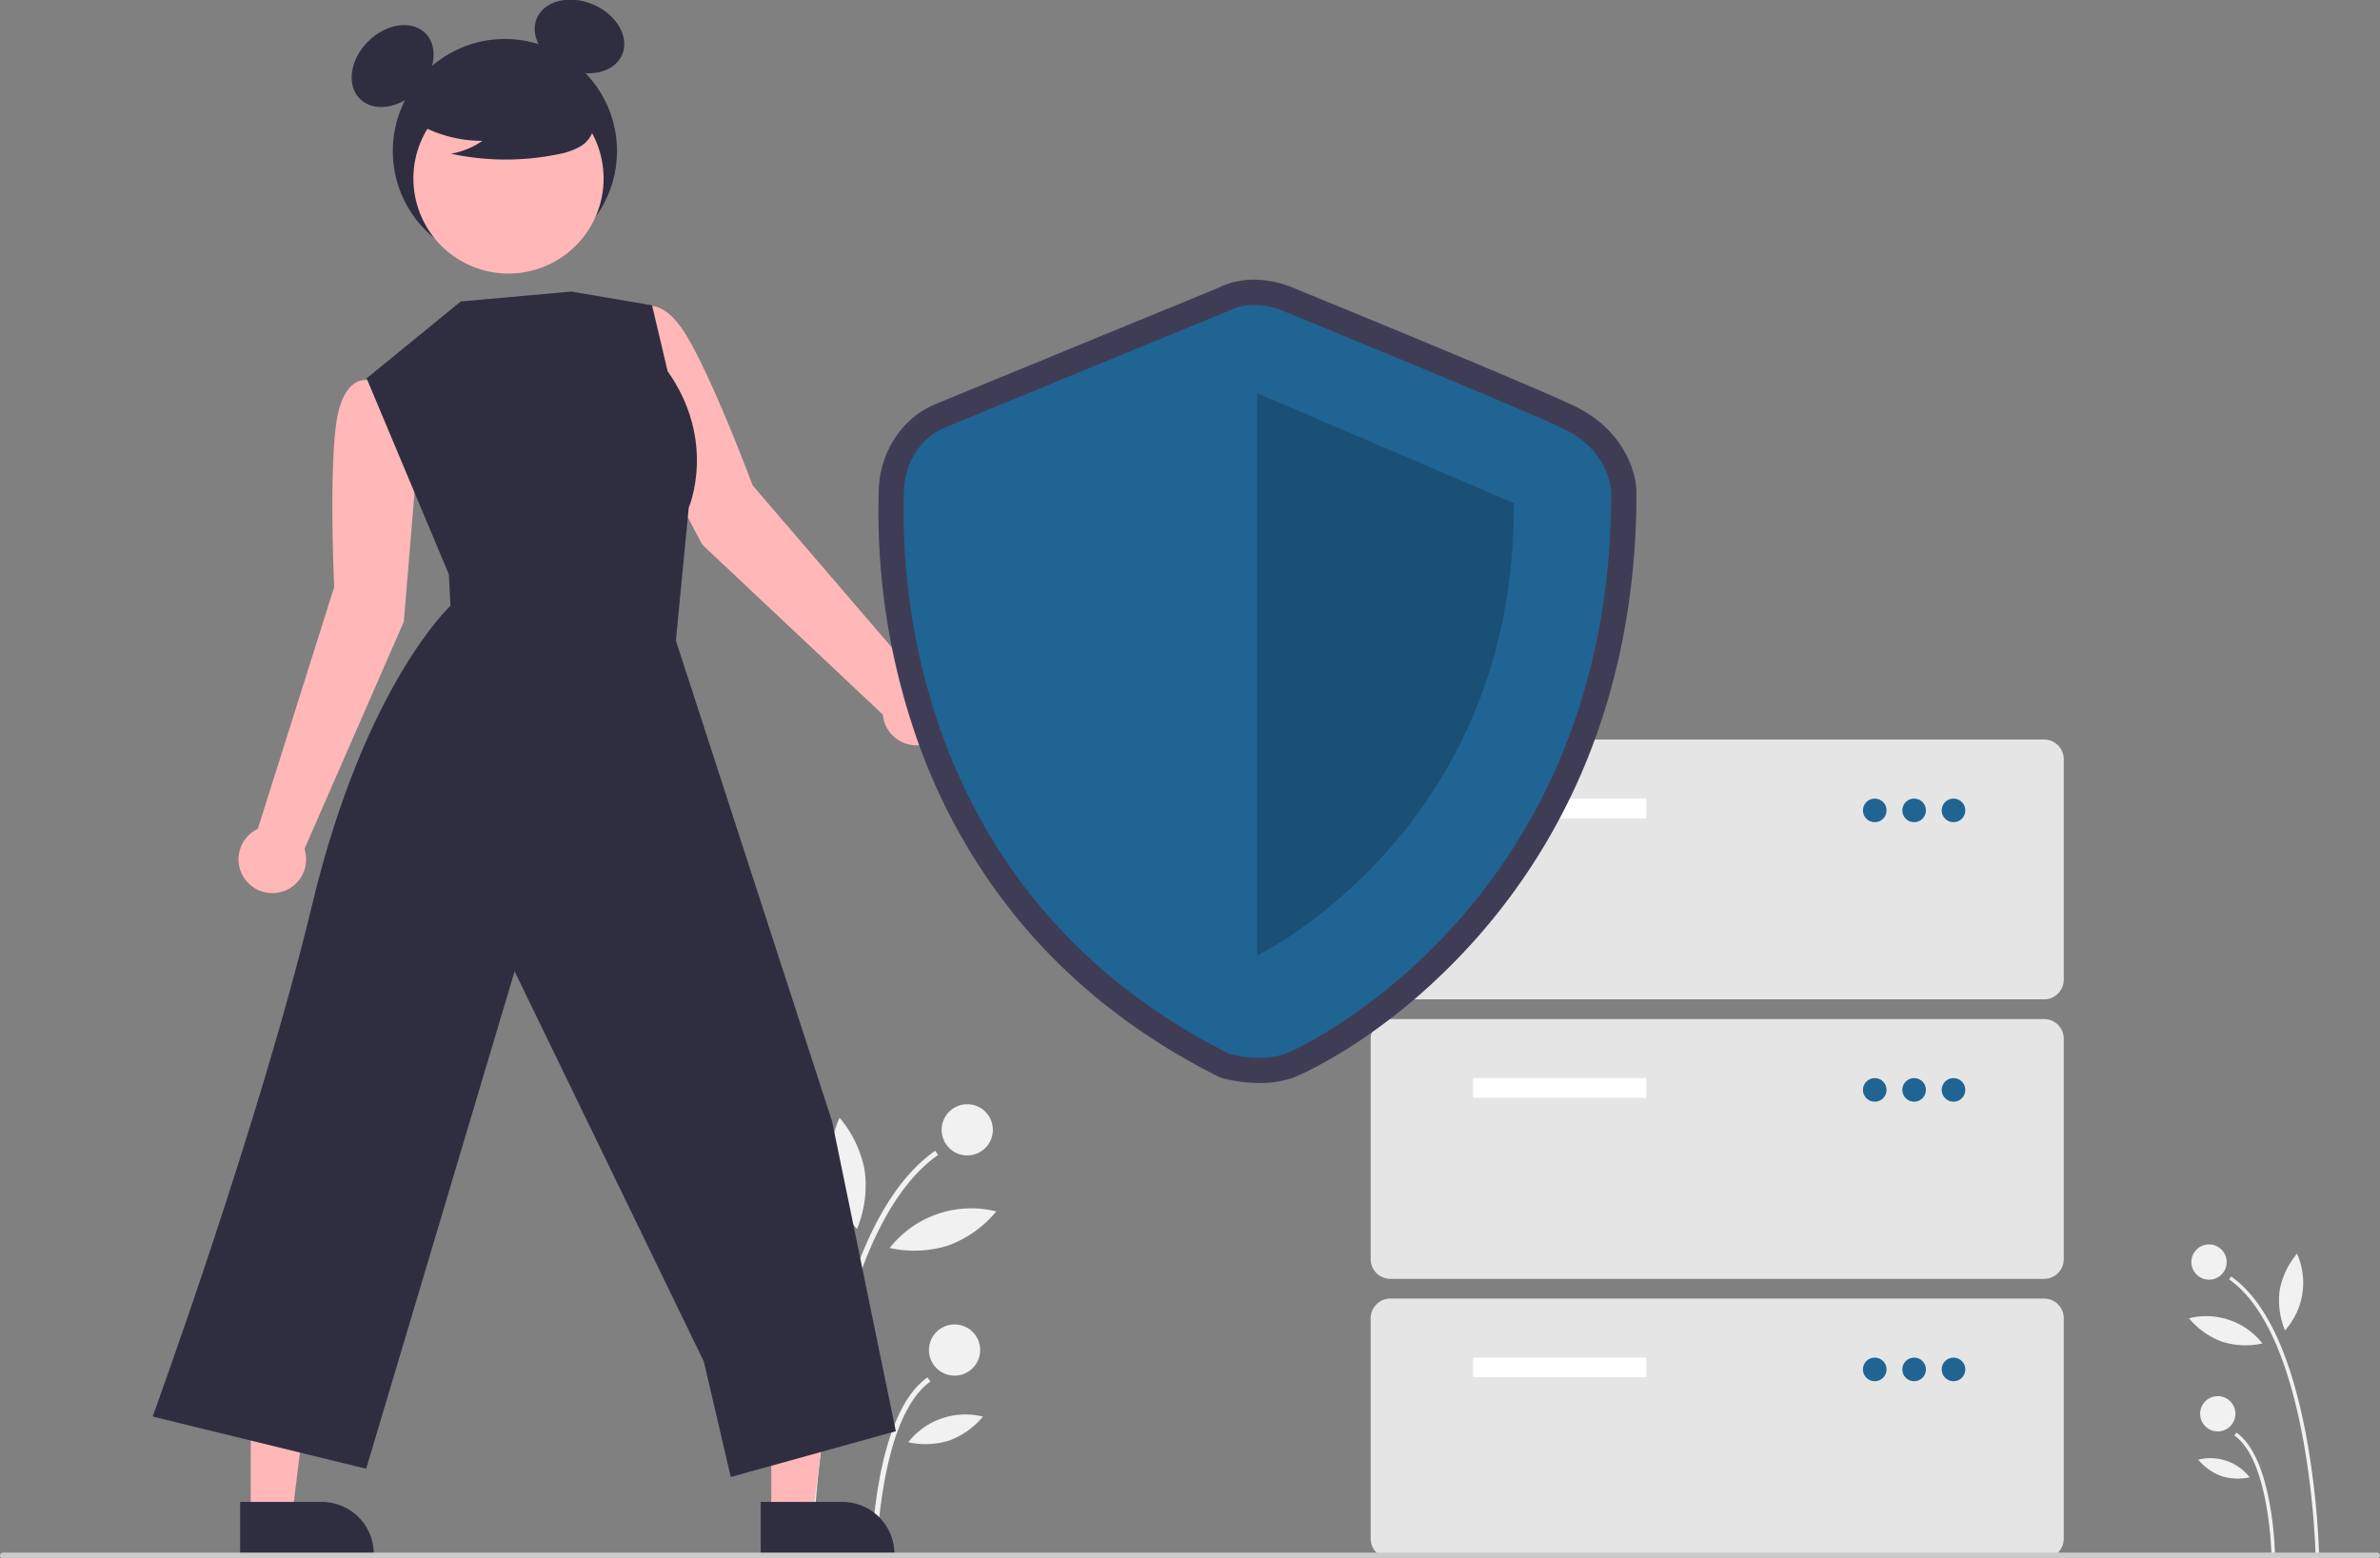
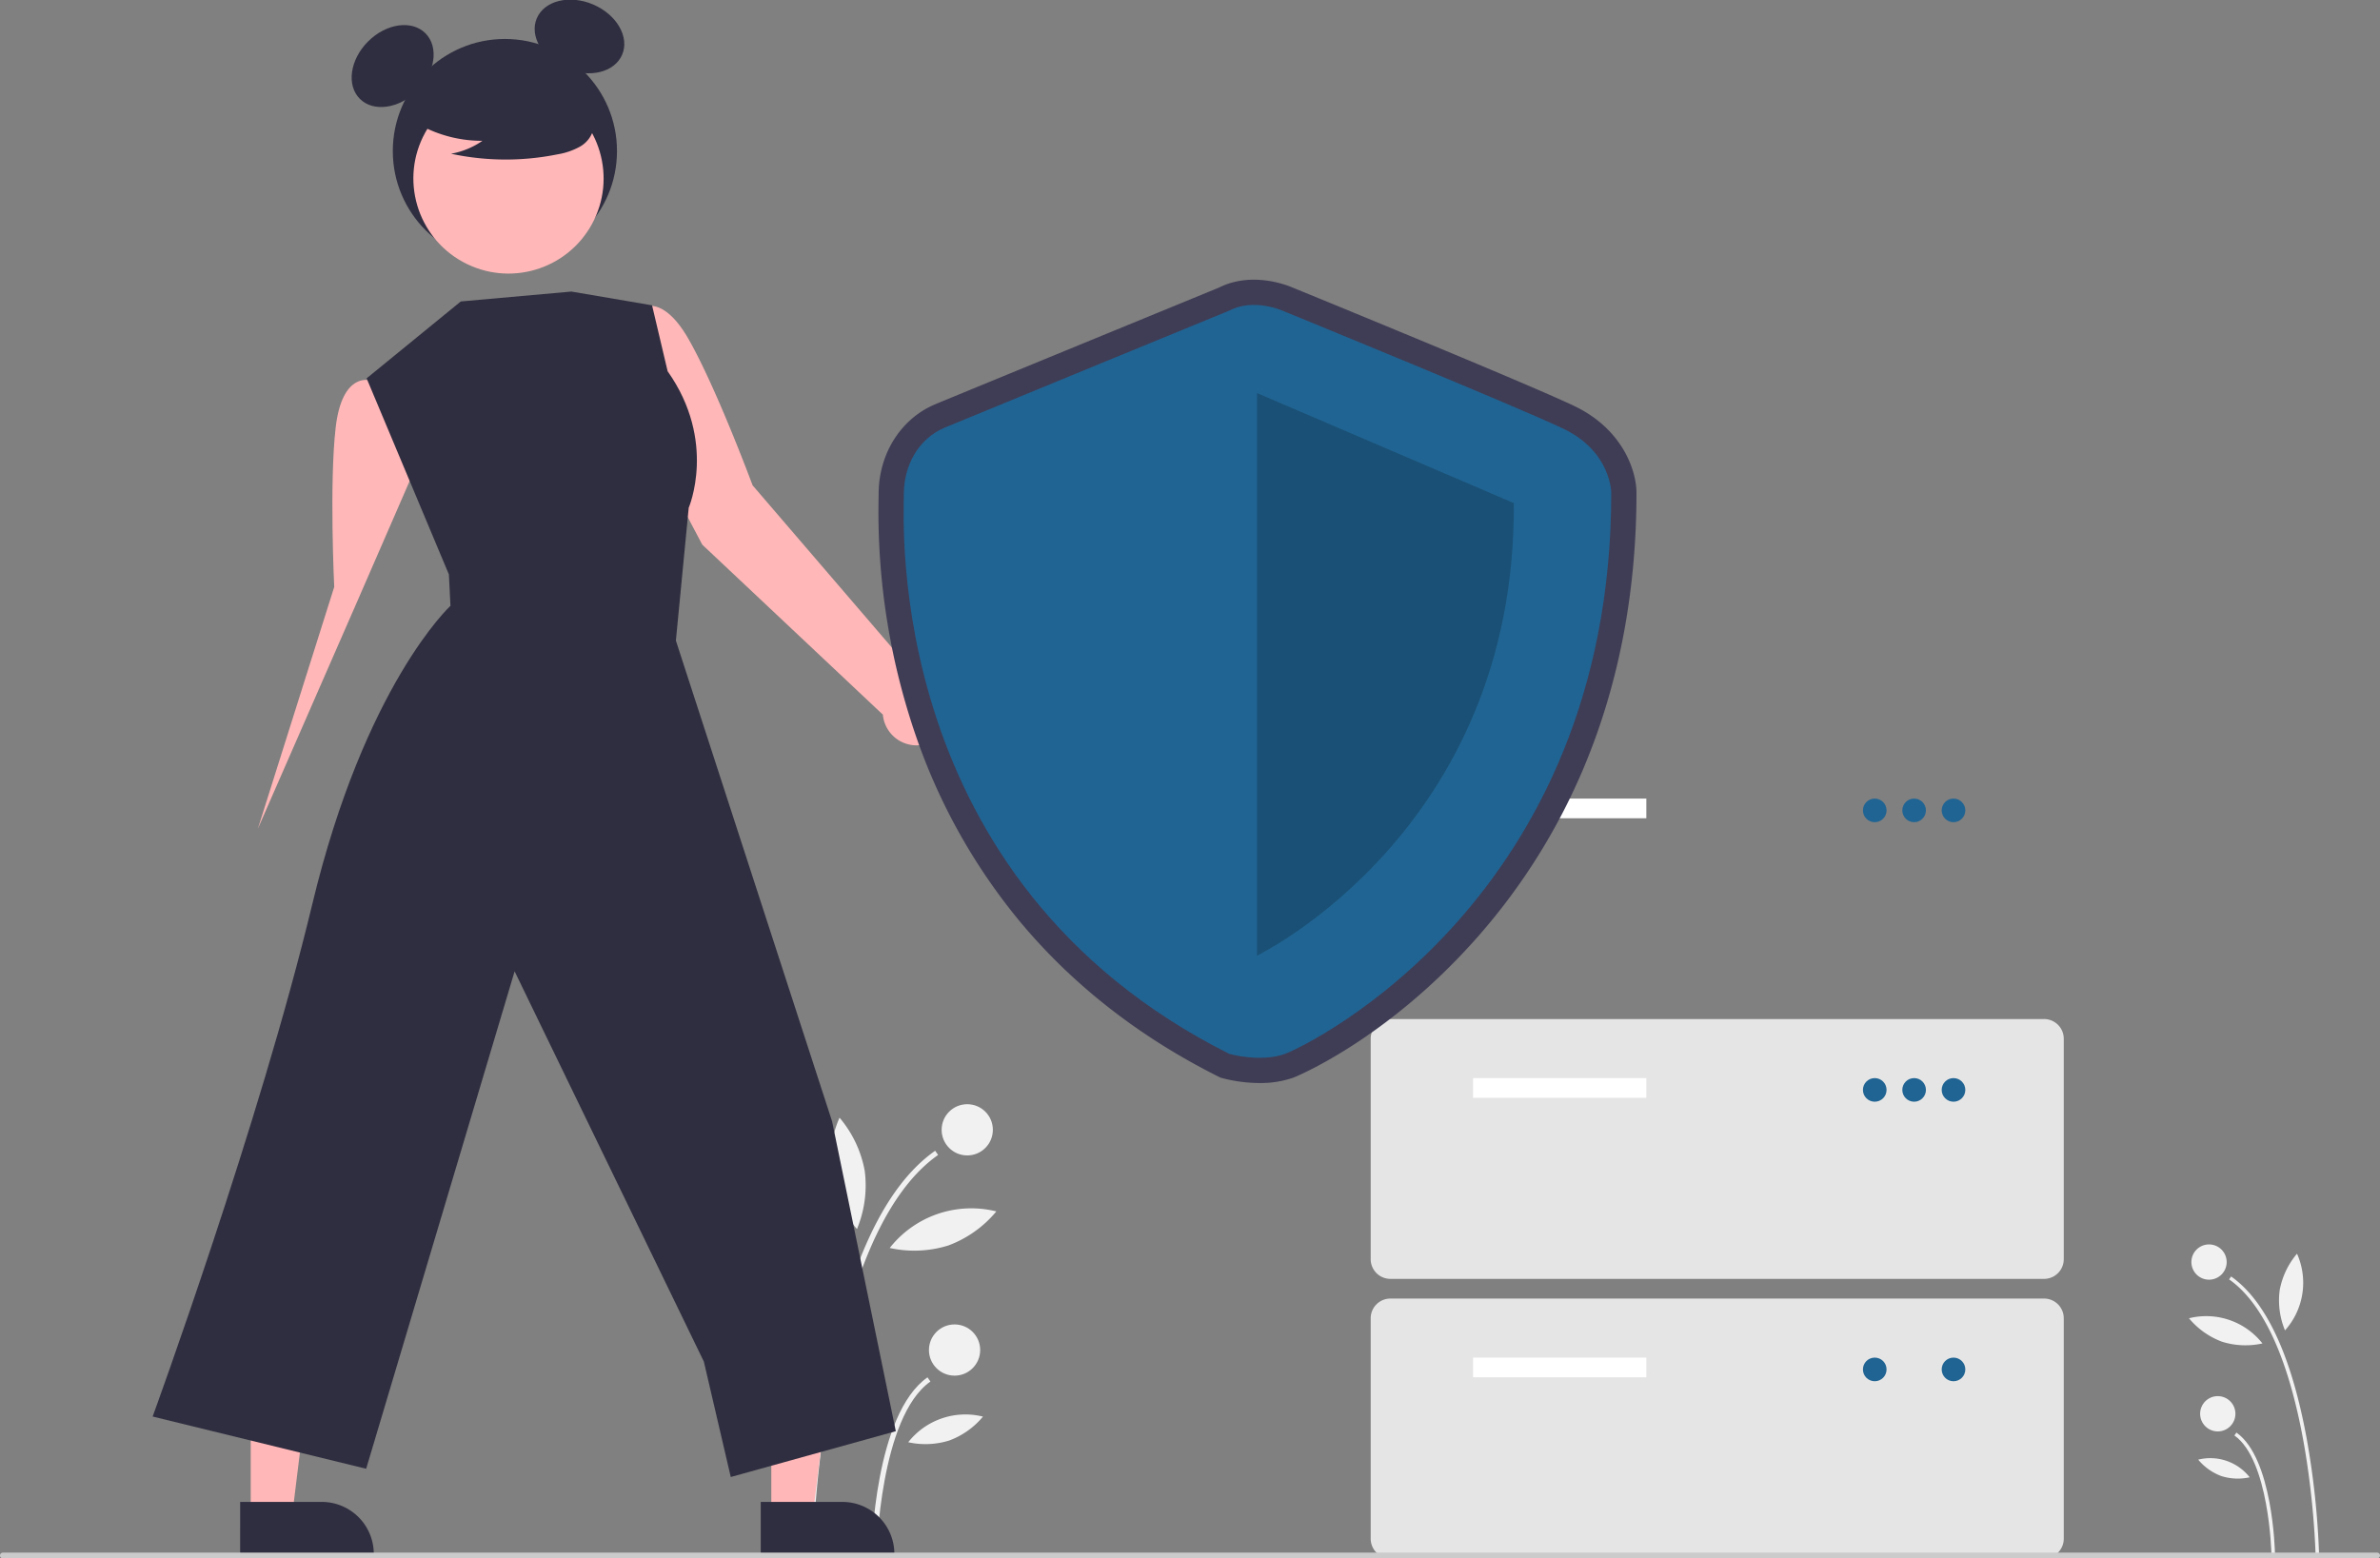
<svg xmlns="http://www.w3.org/2000/svg" height="541" viewBox="0 0 826 541" width="826">
  <rect x="0" y="0" width="826" height="541" fill="#808080" stroke="none" />
  <g fill="#f1f1f1">
    <path d="M990.637 719.305l1.225-.024a284.08 284.08 0 0 0 -4.348-40.598c-5.297-28.713-14.105-47.57-26.179-56.047l-.703 1.002C988.837 643.441 990.623 718.548 990.637 719.305Z" transform="matrix(1 0 0 1 -187 -179.5)" />
    <path d="M975.326 719.012l1.225-.024c-.026-1.357-.792-33.326-13.378-42.163l-.703 1.002C974.548 686.308 975.32 718.686 975.326 719.012Z" transform="matrix(1 0 0 1 -187 -179.5)" />
    <circle cx="766.664" cy="438.125" r="6.125" />
    <circle cx="769.697" cy="490.796" r="6.125" />
    <path d="M978.181 627.421a27.205 27.205 0 0 0 1.849 13.928 24.793 24.793 0 0 0 4.168-26.624A27.205 27.205 0 0 0 978.181 627.421Z" transform="matrix(1 0 0 1 -187 -179.5)" />
    <path d="M958.161 645.276a27.205 27.205 0 0 0 14.037.606 24.793 24.793 0 0 0 -25.49-8.743A27.205 27.205 0 0 0 958.161 645.276Z" transform="matrix(1 0 0 1 -187 -179.5)" />
    <path d="M957.935 691.922a19.069 19.069 0 0 0 9.839.425 17.378 17.378 0 0 0 -17.867-6.128A19.068 19.068 0 0 0 957.935 691.922Z" transform="matrix(1 0 0 1 -187 -179.5)" />
    <path d="M469.026 719.305l-1.778-.035a412.331 412.331 0 0 1 6.311-58.927c7.688-41.675 20.472-69.046 37.997-81.351l1.021 1.455C471.639 609.191 469.047 718.207 469.026 719.305Z" transform="matrix(1 0 0 1 -187 -179.5)" />
    <path d="M491.25 718.88l-1.778-.035c.038-1.969 1.149-48.372 19.417-61.198l1.021 1.455C492.379 671.41 491.259 718.407 491.25 718.88Z" transform="matrix(1 0 0 1 -187 -179.5)" />
    <circle cx="335.692" cy="392.219" r="8.89" />
    <circle cx="331.29" cy="468.67" r="8.89" />
    <path d="M487.106 585.938a39.487 39.487 0 0 1 -2.684 20.216 35.986 35.986 0 0 1 -6.05-38.644A39.487 39.487 0 0 1 487.106 585.938Z" transform="matrix(1 0 0 1 -187 -179.5)" />
    <path d="M516.164 611.855a39.487 39.487 0 0 1 -20.374.88 35.986 35.986 0 0 1 36.998-12.691A39.487 39.487 0 0 1 516.164 611.855Z" transform="matrix(1 0 0 1 -187 -179.5)" />
    <path d="M516.492 679.559a27.678 27.678 0 0 1 -14.281.617 25.223 25.223 0 0 1 25.933-8.895A27.677 27.677 0 0 1 516.492 679.559Z" transform="matrix(1 0 0 1 -187 -179.5)" />
  </g>
-   <path d="M331.679 340.734l-4.277-26.168L315.324 311.546s-9.586-2.952-11.826 16.355c-2.24 19.308-.504 55.356-.504 55.356l-26.517 83.971a11.729 11.729 0 1 0 16.194 6.985l34.478-78.878Z" fill="#ffb7b7" transform="matrix(1 0 0 1 -187 -179.5)" />
+   <path d="M331.679 340.734l-4.277-26.168L315.324 311.546s-9.586-2.952-11.826 16.355c-2.24 19.308-.504 55.356-.504 55.356l-26.517 83.971l34.478-78.878Z" fill="#ffb7b7" transform="matrix(1 0 0 1 -187 -179.5)" />
  <path d="M405.122 320.141l-6.341-25.746 9.922-7.519s7.656-6.479 17.298 10.398c9.641 16.877 22.198 50.713 22.198 50.713l57.357 66.816a11.729 11.729 0 1 1 -12.151 12.782L430.726 368.579Z" fill="#ffb7b7" transform="matrix(1 0 0 1 -187 -179.5)" />
  <path d="M267.689 526.093 282.072 526.092 288.915 470.614 267.686 470.615 267.689 526.093Z" fill="#ffb7b7" />
  <path d="M451.02 700.897l28.326-.001h.001a18.052 18.052 0 0 1 18.051 18.051v.587l-46.378.002Z" fill="#2f2e41" transform="matrix(1 0 0 1 -187 -179.5)" />
  <path d="M87.016 526.093 101.399 526.092 108.242 470.614 87.013 470.615 87.016 526.093Z" fill="#ffb7b7" />
  <path d="M270.347 700.897l28.326-.001h.001a18.052 18.052 0 0 1 18.051 18.051v.587l-46.378.002Z" fill="#2f2e41" transform="matrix(1 0 0 1 -187 -179.5)" />
  <circle cx="175.23" cy="52.431" fill="#2f2e41" r="38.902" />
  <ellipse cx="323.328" cy="202.419" fill="#2f2e41" rx="16.097" ry="12.073" transform="matrix(.707 -.707 .707 .707 -235.431 108.415)" />
  <ellipse cx="387.973" cy="192.279" fill="#2f2e41" rx="12.073" ry="16.097" transform="matrix(.393 -.92 .92 .393 -128.255 294.032)" />
  <circle cx="363.464" cy="241.218" fill="#ffb7b7" r="33.016" transform="matrix(.48 -.877 .877 .48 -209.533 264.938)" />
  <path d="M328.772 220.451a44.904 44.904 0 0 0 25.662 7.931 27.517 27.517 0 0 1 -10.906 4.487 90.545 90.545 0 0 0 36.985.208 23.937 23.937 0 0 0 7.742-2.659 9.798 9.798 0 0 0 4.779-6.391c.811-4.636-2.801-8.847-6.554-11.685a48.348 48.348 0 0 0 -40.628-8.119c-4.538 1.173-9.085 3.155-12.033 6.8s-3.821 9.264-1.012 13.017Z" fill="#2f2e41" transform="matrix(1 0 0 1 -187 -179.5)" />
  <path d="M346.918 284.151l-32.678 26.687 28.552 68.079.545 10.893s-29.64 27.328-47.979 103.668-55.38 177.778-55.38 177.778l74.101 18.128 51.521-172.69 65.677 135.48 9.343 40.072 57.28-15.901L475.792 568.808 421.572 401.886l4.452-46.114s9.922-23.017-7.315-47.386l-5.406-22.898L385.317 280.717Z" fill="#2f2e41" transform="matrix(1 0 0 1 -187 -179.5)" />
-   <path d="M896.415 526.429H669.543a6.841 6.841 0 0 1 -6.833-6.833v-76.535a6.841 6.841 0 0 1 6.833-6.833h226.871a6.841 6.841 0 0 1 6.833 6.833v76.535A6.841 6.841 0 0 1 896.415 526.429Z" fill="#e5e5e5" transform="matrix(1 0 0 1 -187 -179.5)" />
  <path d="M511.244 277.228H571.378V284.061H511.244Z" fill="#ffffff" />
  <circle cx="650.647" cy="281.328" fill="#206493" r="4.1" />
  <circle cx="664.314" cy="281.328" fill="#206493" r="4.1" />
  <circle cx="677.981" cy="281.328" fill="#206493" r="4.1" />
  <path d="M896.415 623.465H669.543a6.841 6.841 0 0 1 -6.833-6.833v-76.535a6.841 6.841 0 0 1 6.833-6.833h226.871a6.841 6.841 0 0 1 6.833 6.833v76.535A6.841 6.841 0 0 1 896.415 623.465Z" fill="#e5e5e5" transform="matrix(1 0 0 1 -187 -179.5)" />
  <path d="M511.244 374.263H571.378V381.097H511.244Z" fill="#ffffff" />
  <circle cx="650.647" cy="378.363" fill="#206493" r="4.1" />
  <circle cx="664.314" cy="378.363" fill="#206493" r="4.1" />
  <circle cx="677.981" cy="378.363" fill="#206493" r="4.1" />
  <path d="M896.415 720.5H669.543a6.841 6.841 0 0 1 -6.833-6.833v-76.535a6.841 6.841 0 0 1 6.833-6.833h226.871a6.841 6.841 0 0 1 6.833 6.833v76.535A6.841 6.841 0 0 1 896.415 720.5Z" fill="#e5e5e5" transform="matrix(1 0 0 1 -187 -179.5)" />
  <path d="M511.244 471.299H571.378V478.132H511.244Z" fill="#ffffff" />
  <circle cx="650.647" cy="475.399" fill="#206493" r="4.1" />
-   <circle cx="664.314" cy="475.399" fill="#206493" r="4.1" />
  <circle cx="677.981" cy="475.399" fill="#206493" r="4.1" />
  <path d="M624.17 555.475a51.658 51.658 0 0 1 -12.806-1.657l-.824-.228-.765-.383c-27.647-13.862-50.972-32.171-69.326-54.421A206.016 206.016 0 0 1 505.445 436.631a239.231 239.231 0 0 1 -13.528-84.274c.012-.602.022-1.067.022-1.387 0-13.939 7.737-26.17 19.712-31.159 9.165-3.819 92.375-37.996 98.387-40.466 11.322-5.673 23.402-.938 25.335-.11 4.336 1.773 81.259 33.235 97.881 41.15 17.132 8.158 21.703 22.813 21.703 30.187 0 33.382-5.781 64.579-17.183 92.727a214.708 214.708 0 0 1 -38.585 62.184c-31.498 35.446-63.004 48.012-63.309 48.123A34.427 34.427 0 0 1 624.17 555.475ZM616.76 537.122c2.732.612 9.02 1.531 13.119.036 5.207-1.899 31.578-15.574 56.22-43.305 34.047-38.315 51.323-86.48 51.348-143.157-.061-1.148-.876-9.338-11.722-14.502-16.301-7.762-96.255-40.456-97.061-40.785l-.221-.094c-1.676-.702-7.008-2.181-10.684-.255l-.736.343c-.891.366-89.22 36.644-98.64 40.57-6.59 2.746-8.938 9.548-8.938 14.998 0 .398-.01.978-.025 1.726C508.669 391.478 517.643 486.905 616.76 537.122Z" fill="#3f3d56" transform="matrix(1 0 0 1 -187 -179.5)" />
  <path d="M613.698 287.305s-89.131 36.608-98.681 40.587-14.325 13.529-14.325 23.079S493.53 485.132 613.698 545.382c0 0 10.906 3.018 19.181 0s113.322-53.95 113.322-194.809c0 0 0-14.325-16.712-22.283S631.977 287.305 631.977 287.305 622.054 282.928 613.698 287.305Z" fill="#206493" transform="matrix(1 0 0 1 -187 -179.5)" />
  <path d="M623.248 315.954V511.243s89.927-43.287 89.131-157.089Z" opacity=".2" transform="matrix(1 0 0 1 -187 -179.5)" />
  <path d="M1012 720.5H188a1 1 0 0 1 0-2h824a1 1 0 0 1 0 2Z" fill="#cbcbcb" transform="matrix(1 0 0 1 -187 -179.5)" />
</svg>